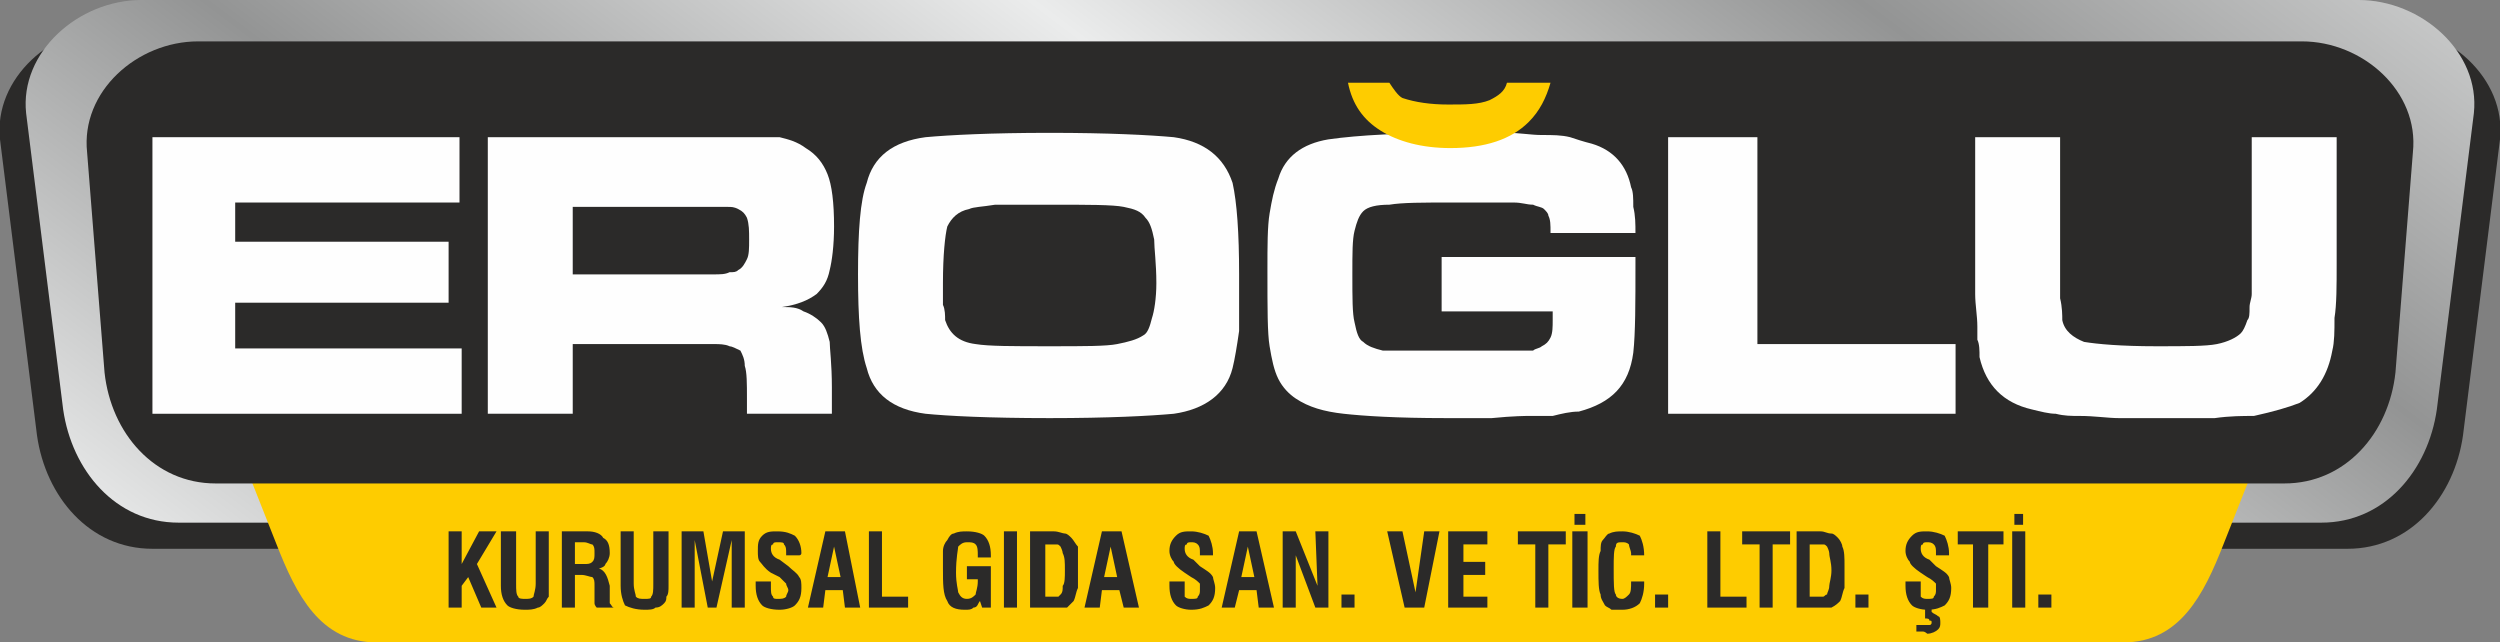
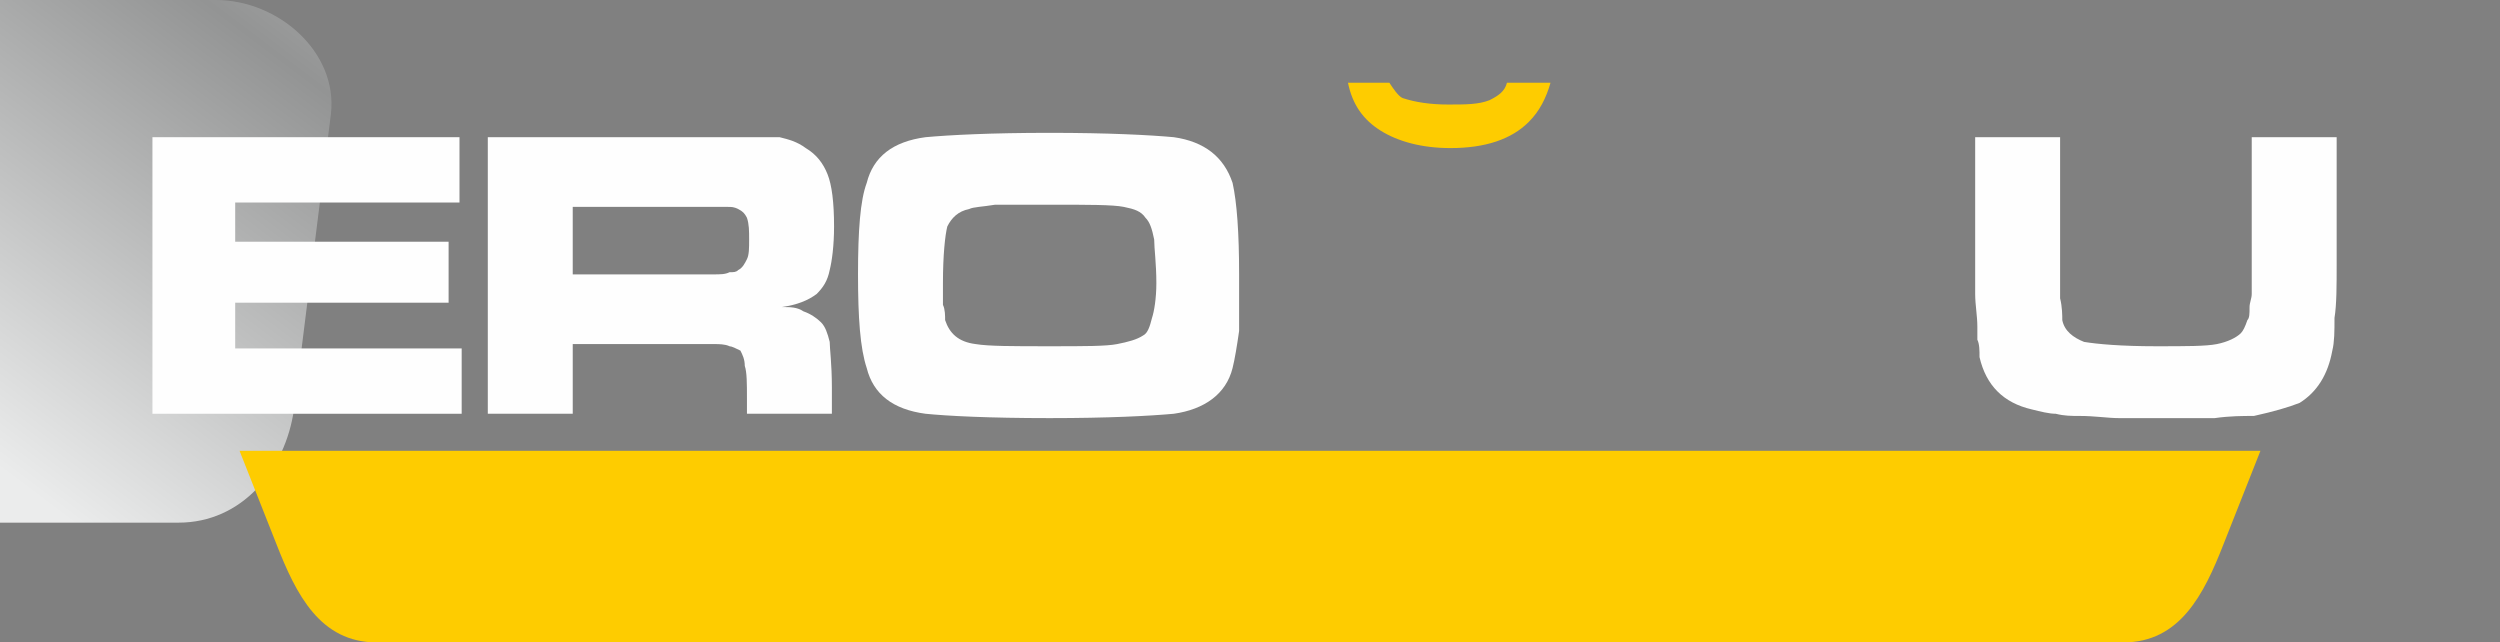
<svg xmlns="http://www.w3.org/2000/svg" xml:space="preserve" width="1148px" height="295px" version="1.1" style="shape-rendering:geometricPrecision; text-rendering:geometricPrecision; image-rendering:optimizeQuality; fill-rule:evenodd; clip-rule:evenodd" viewBox="0 0 1148 295">
  <rect x="0" y="0" width="1148" height="295" fill="#808080" stroke="none" />
  <defs>
    <style type="text/css">
   
    .fil0 {fill:#2B2A29}
    .fil2 {fill:#FECC00}
    .fil4 {fill:#FEFEFE;fill-rule:nonzero}
    .fil3 {fill:#2B2A29;fill-rule:nonzero}
    .fil5 {fill:#FECC00;fill-rule:nonzero}
    .fil1 {fill:url(#id0)}
   
  </style>
    <linearGradient id="id0" gradientUnits="userSpaceOnUse" x1="1166.17" y1="-336.004" x2="479.065" y2="576.218">
      <stop offset="0" style="stop-opacity:1; stop-color:#939494" />
      <stop offset="0.169" style="stop-opacity:1; stop-color:#EBECEC" />
      <stop offset="0.4" style="stop-opacity:1; stop-color:#939494" />
      <stop offset="0.6" style="stop-opacity:1; stop-color:#EBECEC" />
      <stop offset="0.8" style="stop-opacity:1; stop-color:#939494" />
      <stop offset="1" style="stop-opacity:1; stop-color:#EBECEC" />
    </linearGradient>
  </defs>
  <g id="Layer_x0020_1">
    <g id="_2725033564096">
-       <path class="fil0" d="M574 12l-521 0c-29,0 -56,24 -53,52l17 136c4,28 24,52 53,52l504 0 504 0c29,0 49,-24 53,-52l17 -136c3,-28 -24,-52 -53,-52l-521 0z" />
-       <path class="fil1" d="M82 240l984 0c29,0 49,-24 53,-52l17 -136c3,-28 -24,-52 -53,-52l-509 0 -509 0c-29,0 -56,24 -53,52l17 136c4,28 24,52 53,52z" />
+       <path class="fil1" d="M82 240c29,0 49,-24 53,-52l17 -136c3,-28 -24,-52 -53,-52l-509 0 -509 0c-29,0 -56,24 -53,52l17 136c4,28 24,52 53,52z" />
      <path class="fil2" d="M1038 207l-464 0 -464 0 17 43c9,23 20,45 46,45l401 0 401 0c26,0 37,-22 46,-45l17 -43z" />
-       <path class="fil3" d="M206 279l0 -35 6 0 0 15 8 -15 8 0 -9 15 9 20 -7 0 -6 -14 -3 4 0 10 -6 0zm24 -35l7 0 0 24c0,3 0,5 1,6 0,1 2,1 3,1 2,0 3,0 4,-1 0,-1 1,-3 1,-6l0 -24 6 0 0 25c0,2 0,4 0,5 -1,1 -1,2 -2,3 -1,1 -2,2 -3,2 -2,1 -4,1 -6,1 -4,0 -7,-1 -8,-2 -2,-2 -3,-5 -3,-9l0 -25zm34 15l4 0c2,0 3,0 4,-1 1,-1 1,-2 1,-4 0,-2 0,-3 -1,-4 -1,0 -2,-1 -4,-1l-4 0 0 10zm-6 20l0 -35 12 0c3,0 6,1 7,3 2,1 3,3 3,7 0,2 -1,4 -2,5 0,1 -2,2 -3,2 3,1 4,4 5,8 0,0 0,1 0,1l0 4c0,2 0,3 0,3 1,1 1,2 2,2l-8 0c0,0 -1,-1 -1,-2 0,0 0,-2 0,-3l0 -4 0 -1c0,-2 0,-3 -1,-4 -1,0 -3,-1 -5,-1l-3 0 0 15 -6 0zm27 -35l6 0 0 24c0,3 1,5 1,6 1,1 2,1 4,1 2,0 3,0 3,-1 1,-1 1,-3 1,-6l0 -24 7 0 0 25c0,2 0,4 -1,5 0,1 0,2 -1,3 -1,1 -2,2 -4,2 -1,1 -3,1 -5,1 -4,0 -7,-1 -9,-2 -1,-2 -2,-5 -2,-9l0 -25zm28 35l0 -35 10 0 4 23 5 -23 10 0 0 35 -6 0 0 -31 -7 31 -4 0 -6 -31 0 31 -6 0zm34 -12l7 0 0 2c0,3 0,4 1,5 0,1 1,1 2,1 2,0 3,0 4,-1 0,-1 1,-2 1,-3 0,-1 -1,-2 -1,-3 -1,-1 -2,-2 -3,-3l-4 -2c-3,-2 -4,-4 -5,-5 -1,-1 -1,-3 -1,-5 0,-3 0,-5 2,-7 2,-2 4,-2 7,-2 4,0 6,1 8,2 2,2 3,5 3,8 0,0 0,1 -1,1 0,0 0,0 0,0l-6 0 0 -1c0,-2 0,-3 -1,-4 0,-1 -1,-1 -3,-1 -1,0 -2,0 -2,1 -1,0 -1,1 -1,2 0,2 1,4 4,5 0,0 0,0 0,0l4 3c2,2 4,3 5,5 1,1 1,3 1,5 0,4 -1,6 -3,8 -1,1 -4,2 -7,2 -4,0 -7,-1 -8,-2 -2,-2 -3,-5 -3,-9 0,0 0,-1 0,-2l0 0zm33 -2l6 0 -3 -14 -3 14zm-9 14l8 -35 9 0 7 35 -7 0 -1 -8 -8 0 -1 8 -7 0zm28 0l0 -35 6 0 0 30 12 0 0 5 -18 0zm52 0l-1 -3c-1,1 -1,3 -3,3 -1,1 -2,1 -4,1 -4,0 -7,-1 -8,-4 -2,-3 -2,-8 -2,-15 0,-4 0,-6 0,-8 0,-2 1,-4 2,-5 1,-2 2,-3 3,-3 2,-1 4,-1 6,-1 4,0 7,1 8,2 2,2 3,5 3,9l0 1 -6 0 0 -1c0,-2 0,-4 -1,-5 -1,-1 -2,-1 -4,-1 -2,0 -3,1 -4,2 0,1 -1,5 -1,12 0,5 1,8 1,9 1,2 2,3 4,3 2,0 3,-1 4,-2 0,-1 1,-3 1,-6l0 -1 -5 0 0 -6 11 0 0 19 -4 0zm10 0l0 -35 6 0 0 35 -6 0zm19 -5l2 0c2,0 3,0 4,0 0,0 1,-1 1,-1 1,-1 1,-2 1,-4 1,-1 1,-4 1,-7 0,-4 0,-6 -1,-8 0,-1 -1,-3 -1,-3 -1,-1 -1,-1 -2,-1 0,0 -1,0 -3,0l-2 0 0 24zm-7 5l0 -35 11 0c2,0 4,1 5,1 1,0 2,1 3,2 1,1 2,3 3,4 0,2 0,5 0,9 0,5 0,8 0,10 -1,2 -1,4 -2,6 -1,1 -2,2 -3,3 -2,0 -4,0 -8,0l-9 0zm34 -14l6 0 -3 -14 -3 14zm-9 14l8 -35 9 0 8 35 -7 0 -2 -8 -8 0 -1 8 -7 0zm39 -12l7 0 0 2c0,3 0,4 0,5 1,1 2,1 3,1 2,0 3,0 3,-1 1,-1 1,-2 1,-3 0,-1 0,-2 0,-3 -1,-1 -2,-2 -4,-3l-3 -2c-3,-2 -5,-4 -5,-5 -1,-1 -2,-3 -2,-5 0,-3 1,-5 3,-7 2,-2 4,-2 7,-2 3,0 6,1 8,2 1,2 2,5 2,8 0,0 0,1 0,1 0,0 0,0 0,0l-6 0 0 -1c0,-2 0,-3 -1,-4 -1,-1 -2,-1 -3,-1 -1,0 -2,0 -2,1 -1,0 -1,1 -1,2 0,2 1,4 4,5 0,0 0,0 0,0l3 3c3,2 5,3 6,5 0,1 1,3 1,5 0,4 -1,6 -3,8 -2,1 -4,2 -8,2 -3,0 -6,-1 -7,-2 -2,-2 -3,-5 -3,-9 0,0 0,-1 0,-2l0 0zm33 -2l6 0 -3 -14 -3 14zm-9 14l8 -35 8 0 8 35 -7 0 -1 -8 -8 0 -2 8 -6 0zm28 0l0 -35 6 0 10 25 -1 -25 6 0 0 35 -6 0 -9 -24 0 24 -6 0zm27 0l0 -6 6 0 0 6 -6 0zm29 0l-8 -35 7 0 6 28 4 -28 7 0 -7 35 -9 0zm20 0l0 -35 18 0 0 6 -11 0 0 8 10 0 0 6 -10 0 0 10 11 0 0 5 -18 0zm40 0l0 -29 -8 0 0 -6 22 0 0 6 -8 0 0 29 -6 0zm17 0l0 -35 7 0 0 35 -7 0zm1 -38l0 -5 5 0 0 5 -5 0zm26 26l6 0c0,0 0,0 0,1 0,0 0,0 0,0 0,4 -1,7 -2,9 -2,2 -5,3 -8,3 -2,0 -3,0 -5,0 -1,-1 -2,-1 -3,-2 -1,-2 -2,-3 -2,-5 -1,-2 -1,-6 -1,-11 0,-4 0,-7 1,-9 0,-2 0,-4 1,-5 1,-1 2,-3 3,-3 2,-1 4,-1 6,-1 3,0 6,1 8,2 1,2 2,5 2,9l-6 0 0 -1c0,-1 -1,-3 -1,-4 -1,-1 -2,-1 -3,-1 -2,0 -3,0 -3,2 -1,1 -1,5 -1,10 0,7 0,11 1,12 0,1 1,2 3,2 1,0 2,-1 3,-2 1,-1 1,-3 1,-6l0 0zm11 12l0 -6 6 0 0 6 -6 0zm24 0l0 -35 6 0 0 30 12 0 0 5 -18 0zm24 0l0 -29 -8 0 0 -6 22 0 0 6 -8 0 0 29 -6 0zm23 -5l3 0c2,0 3,0 3,0 1,0 1,-1 2,-1 0,-1 1,-2 1,-4 0,-1 1,-4 1,-7 0,-4 -1,-6 -1,-8 0,-1 -1,-3 -1,-3 -1,-1 -1,-1 -2,-1 -1,0 -1,0 -3,0l-3 0 0 24zm-6 5l0 -35 11 0c2,0 3,1 5,1 1,0 2,1 3,2 1,1 2,3 2,4 1,2 1,5 1,9 0,5 0,8 0,10 -1,2 -1,4 -2,6 -1,1 -2,2 -4,3 -1,0 -3,0 -7,0l-9 0zm27 0l0 -6 6 0 0 6 -6 0zm23 -12l7 0 0 2c0,3 0,4 0,5 1,1 2,1 3,1 2,0 3,0 3,-1 1,-1 1,-2 1,-3 0,-1 0,-2 0,-3 -1,-1 -2,-2 -4,-3l-3 -2c-3,-2 -5,-4 -5,-5 -1,-1 -2,-3 -2,-5 0,-3 1,-5 3,-7 2,-2 4,-2 7,-2 3,0 6,1 8,2 1,2 2,5 2,8 0,0 0,1 0,1 0,0 0,0 0,0l-6 0 0 -1c0,-2 0,-3 -1,-4 -1,-1 -2,-1 -3,-1 -1,0 -2,0 -2,1 -1,0 -1,1 -1,2 0,2 1,4 4,5 0,0 0,0 0,0l3 3c3,2 5,3 6,5 0,1 1,3 1,5 0,4 -1,6 -3,8 -2,1 -4,2 -8,2 -3,0 -6,-1 -7,-2 -2,-2 -3,-5 -3,-9 0,0 0,-1 0,-2l0 0zm5 20c2,0 3,0 3,0 1,0 1,0 2,0 1,0 1,0 1,0 1,0 1,-1 1,-1 0,-1 0,-1 -1,-1 0,-1 -1,-1 -2,-1l0 0 0 -5 3 0 0 2c1,1 2,1 3,2 1,0 1,2 1,3 0,1 0,2 -1,3 -1,1 -3,2 -5,2 0,0 -1,-1 -2,-1 -1,0 -2,0 -3,0l0 -3zm26 -8l0 -29 -7 0 0 -6 21 0 0 6 -7 0 0 29 -7 0zm18 0l0 -35 6 0 0 35 -6 0zm1 -38l0 -5 4 0 0 5 -4 0zm11 38l0 -6 6 0 0 6 -6 0z" />
-       <path class="fil0" d="M91 19l483 0 483 0c28,0 54,23 51,51l-8 101c-3,28 -23,51 -51,51l-475 0 -475 0c-28,0 -48,-23 -51,-51l-8 -101c-3,-28 23,-51 51,-51z" />
      <path class="fil4" d="M907 63l39 0 0 58c0,7 0,12 0,16 1,4 1,8 1,10 1,5 5,8 10,10 6,1 17,2 33,2 14,0 23,0 28,-1 5,-1 9,-3 11,-5 1,-1 2,-3 3,-6 1,-1 1,-3 1,-6 0,-2 1,-4 1,-6l0 -14 0 -58 39 0 0 58c0,10 0,19 -1,25 0,6 0,11 -1,15 -2,11 -7,19 -15,24 -5,2 -12,4 -21,6 -5,0 -11,0 -18,1 -7,0 -16,0 -26,0 -7,0 -13,0 -18,0 -5,0 -11,-1 -18,-1 -4,0 -7,0 -11,-1 -3,0 -7,-1 -11,-2 -13,-3 -21,-11 -24,-24 0,-3 0,-6 -1,-8 0,-2 0,-4 0,-6 0,-5 -1,-10 -1,-15 0,-6 0,-10 0,-14l0 -58z" />
-       <polygon class="fil4" points="766,63 807,63 807,158 898,158 898,190 766,190 " />
-       <path class="fil4" d="M662 118l89 0 0 3c0,18 0,32 -1,41 -2,15 -10,23 -25,27 -4,0 -8,1 -12,2 -3,0 -7,0 -11,0 -1,0 -7,0 -17,1 -10,0 -17,0 -21,0 -23,0 -38,-1 -47,-2 -9,-1 -16,-3 -22,-7 -3,-2 -6,-5 -8,-9 -2,-4 -3,-9 -4,-15 -1,-6 -1,-17 -1,-35 0,-11 0,-20 1,-26 1,-6 2,-11 4,-16 3,-10 11,-16 23,-18 14,-2 34,-3 60,-3 8,0 15,0 22,0 6,0 11,1 16,1 5,0 9,0 13,1 3,1 6,2 10,3 10,3 16,10 18,20 1,2 1,5 1,9 1,4 1,8 1,12l-39 0c0,-4 0,-6 -1,-8 0,-1 -1,-2 -2,-3 -1,-1 -3,-1 -5,-2 -3,0 -5,-1 -9,-1 -3,0 -6,0 -8,0 -11,0 -18,0 -20,0 -14,0 -23,0 -29,1 -6,0 -10,1 -12,3 -2,2 -3,5 -4,9 -1,4 -1,10 -1,20 0,11 0,18 1,22 1,5 2,8 4,9 2,2 5,3 9,4 4,0 9,0 15,0 5,0 11,0 17,0 8,0 14,0 19,0 5,0 9,0 13,0 2,0 3,0 5,0 1,-1 3,-1 4,-2 2,-1 3,-2 4,-4 1,-2 1,-5 1,-8l0 -4 -51 0 0 -25z" />
      <path class="fil5" d="M619 38l19 0c2,3 4,6 6,7 6,2 13,3 21,3 8,0 14,0 19,-2 4,-2 7,-4 8,-8l20 0c-2,7 -5,13 -10,18 -8,8 -20,12 -36,12 -13,0 -24,-3 -32,-8 -8,-5 -13,-12 -15,-22z" />
      <path class="fil4" d="M482 94c-10,0 -19,0 -25,0 -6,1 -10,1 -12,2 -5,1 -8,4 -10,8 -1,4 -2,13 -2,26 0,4 0,7 0,10 1,2 1,5 1,7 2,6 6,10 14,11 6,1 17,1 34,1 16,0 26,0 31,-1 5,-1 9,-2 12,-4 2,-1 3,-4 4,-8 1,-3 2,-9 2,-16 0,-9 -1,-16 -1,-20 -1,-5 -2,-8 -4,-10 -2,-3 -5,-4 -10,-5 -5,-1 -16,-1 -34,-1zm0 -33c27,0 46,1 57,2 14,2 23,9 27,21 2,9 3,23 3,42 0,10 0,19 0,26 -1,7 -2,13 -3,17 -3,12 -13,19 -27,21 -11,1 -30,2 -57,2 -28,0 -47,-1 -57,-2 -15,-2 -24,-9 -27,-21 -3,-9 -4,-23 -4,-43 0,-20 1,-34 4,-42 3,-12 12,-19 27,-21 11,-1 30,-2 57,-2z" />
      <path class="fil4" d="M263 126l55 0c3,0 6,0 9,0 4,0 6,0 8,-1 2,0 3,0 4,-1 2,-1 3,-3 4,-5 1,-2 1,-5 1,-9 0,-4 0,-7 -1,-10 -1,-2 -2,-3 -4,-4 -2,-1 -3,-1 -5,-1l-16 0 -55 0 0 31zm-39 64l0 -127 94 0c23,0 36,0 40,0 4,1 8,2 12,5 5,3 8,7 10,12 2,5 3,13 3,24 0,9 -1,16 -2,20 -1,5 -3,8 -6,11 -4,3 -9,5 -16,6 4,0 7,0 10,2 3,1 6,3 8,5 2,2 3,5 4,9 0,3 1,10 1,21l0 12 -39 0 0 -7c0,-7 0,-12 -1,-15 0,-3 -1,-5 -2,-7 -2,-1 -4,-2 -5,-2 -2,-1 -5,-1 -7,-1 -3,0 -6,0 -10,0l-55 0 0 32 -39 0z" />
      <polygon class="fil4" points="70,63 211,63 211,93 108,93 108,111 206,111 206,139 108,139 108,160 212,160 212,190 70,190 " />
    </g>
  </g>
</svg>